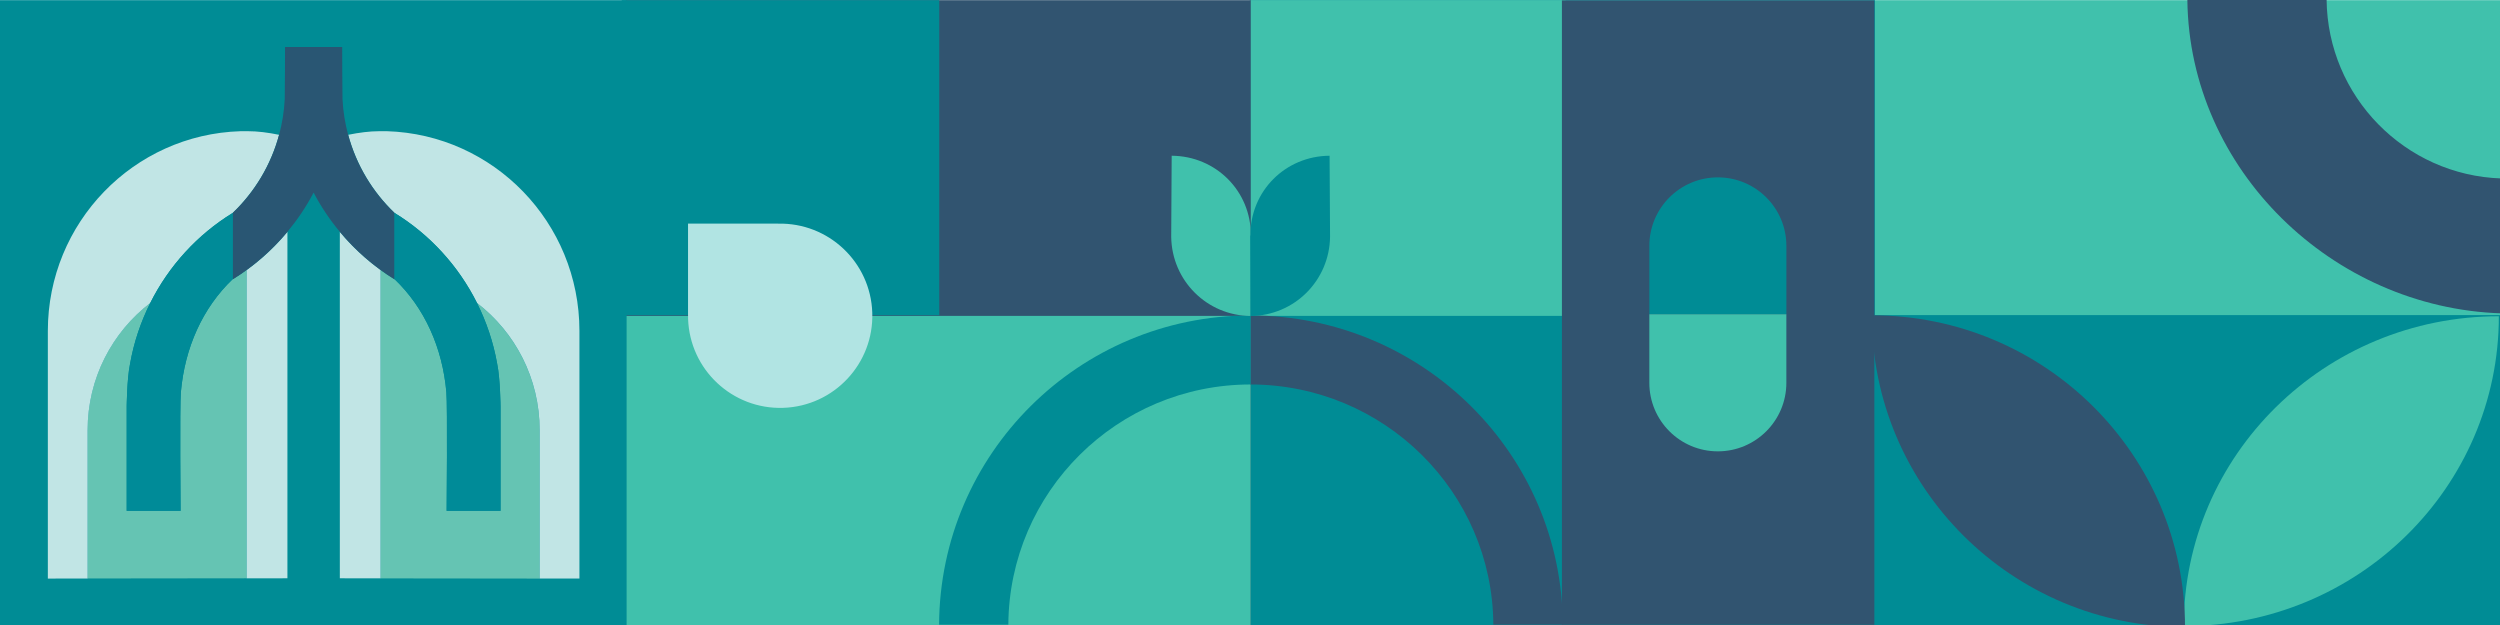
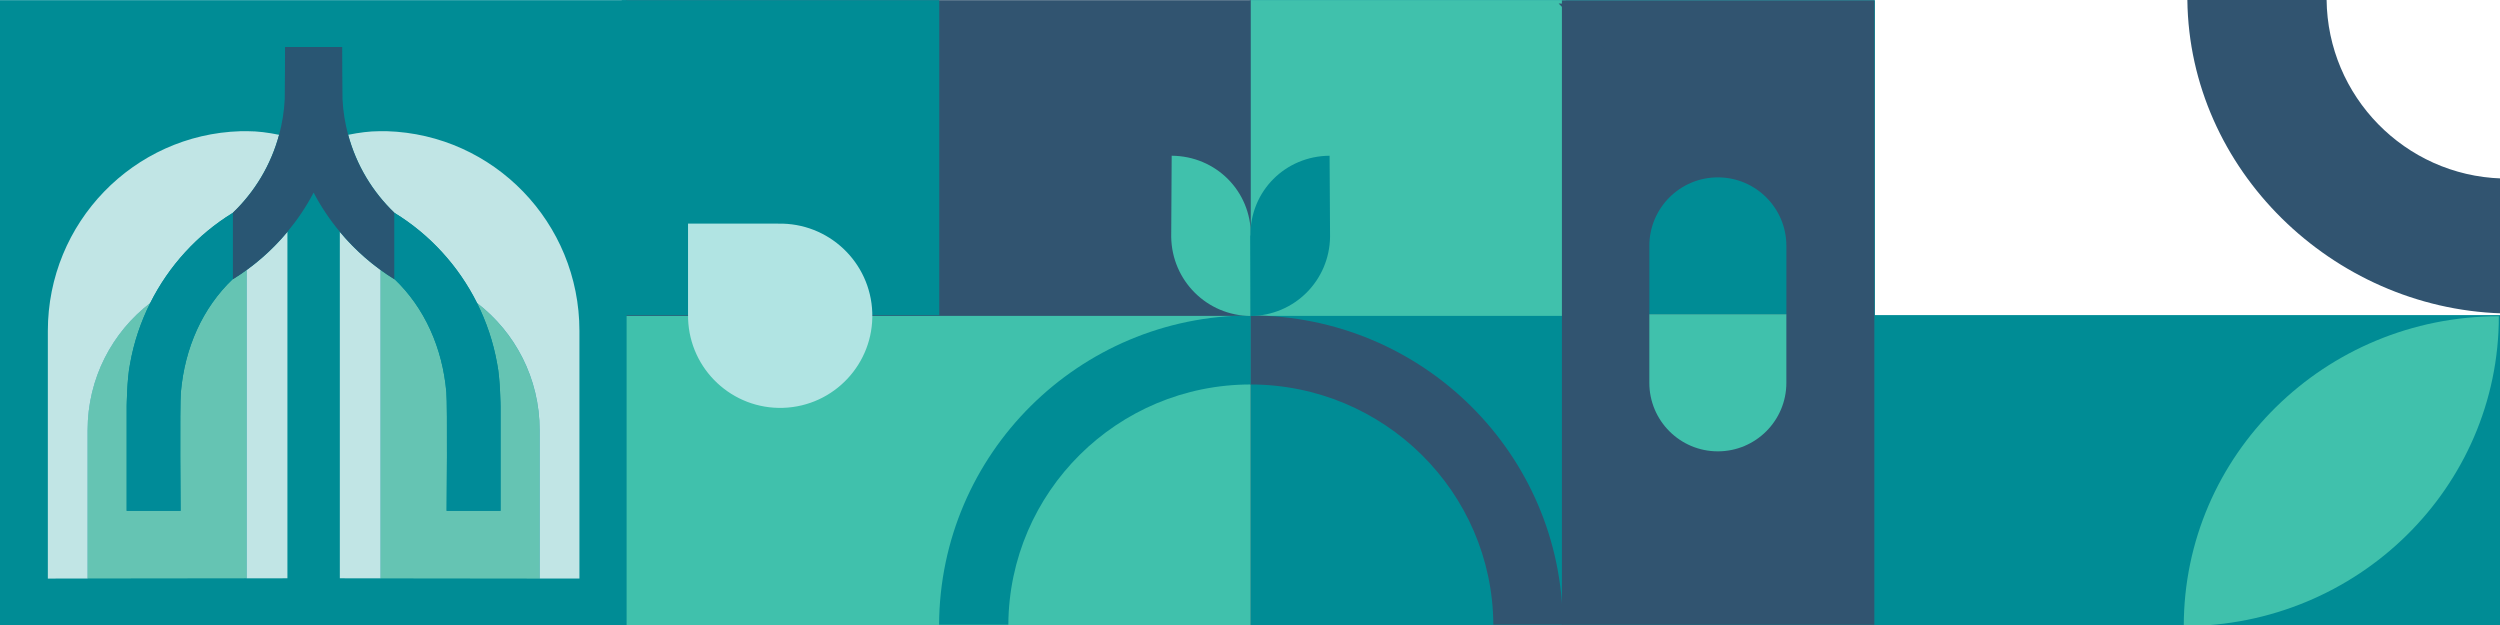
<svg xmlns="http://www.w3.org/2000/svg" id="Layer_1" viewBox="0 0 1320 330">
  <defs>
    <style>.cls-1{fill:#008c95;}.cls-2{fill:#008b98;}.cls-3{fill:#65c4b3;}.cls-4{fill:#c1e5e5;}.cls-5{fill:#b1e4e3;}.cls-6{fill:#40c1ac;}.cls-7{fill:#295673;}.cls-8{fill:#315470;}</style>
  </defs>
-   <rect class="cls-6" x="989.53" y=".08" width="330.76" height="329.94" transform="translate(2309.81 330.11) rotate(-180)" />
  <rect class="cls-1" x="659.89" y=".08" width="330.07" height="329.94" transform="translate(1649.85 330.11) rotate(-180)" />
  <rect class="cls-6" x="660.07" y=".08" width="166.55" height="166.69" transform="translate(1486.7 166.86) rotate(-180)" />
  <rect class="cls-1" x="989.53" y="166.37" width="330.49" height="164.97" transform="translate(2309.55 497.71) rotate(-180)" />
  <rect class="cls-8" x="742.34" y="82.57" width="329.68" height="164.97" transform="translate(742.12 1072.23) rotate(-90)" />
  <rect class="cls-8" x="330.46" y=".08" width="329.94" height="329.94" transform="translate(990.85 330.11) rotate(-180)" />
  <rect class="cls-6" x="330.46" y="166.8" width="329.88" height="163.65" transform="translate(990.79 497.24) rotate(-180)" />
  <rect class="cls-1" x="328.27" y=".08" width="167.66" height="166.36" transform="translate(824.2 166.53) rotate(-180)" />
  <rect class="cls-1" x="-.35" y=".08" width="331.2" height="329.94" />
  <path class="cls-3" d="m251.86,159.98c4.99,9.97,8.64,20.74,10.65,32.1,1.66,7.88,1.79,23.15,1.78,22.51v.16s0,55,0,55h-28.47s.49-55.42-.14-62.63c-2.03-23.43-11.47-44.56-27.37-59.73v.12c-2.46-1.5-4.82-3.13-7.15-4.81-.07,0-.14,0-.22,0v162.69l83.99.1v-78.34c0-27.39-12.98-51.72-33.07-67.14" />
  <path class="cls-3" d="m130.24,142.68c-.07,0-.14,0-.21,0-2.33,1.68-4.7,3.3-7.16,4.81v-.12c-15.9,15.17-25.33,36.3-27.37,59.73-.63,7.21-.14,62.62-.14,62.62h-28.47v-55.15c-.01.64.12-14.63,1.78-22.51,2-11.35,5.66-22.12,10.65-32.1-20.1,15.43-33.07,39.76-33.07,67.14v78.34l83.99-.1v-162.69Z" />
  <path class="cls-4" d="m179.43,122.41v182.93s21.51.03,21.51.03v-162.69c.07,0,.14,0,.22,0-8.07-5.82-15.38-12.63-21.73-20.28" />
  <path class="cls-4" d="m204.21,69.28s-3.44,0-4.08,0c-4.83,0-10.58.72-16.3,1.9,4.3,15.98,12.89,30.17,24.49,41.24,18.59,11.41,33.72,27.91,43.55,47.56,20.1,15.43,33.07,39.76,33.07,67.14v78.34l21,.02v-130.73c0-57.2-45.25-103.74-101.72-105.48" />
  <path class="cls-4" d="m130.24,305.37l21.52-.03V122.41c-6.36,7.65-13.67,14.46-21.73,20.28.07,0,.14,0,.21,0v162.69Z" />
  <path class="cls-4" d="m131.06,69.28h-4.08c-56.47,1.74-101.72,48.28-101.72,105.47v130.74l21-.03v-78.34c0-27.39,12.98-51.72,33.07-67.14,9.84-19.65,24.96-36.16,43.55-47.56,11.6-11.07,20.19-25.27,24.49-41.24-5.72-1.18-11.47-1.91-16.31-1.9" />
  <path class="cls-7" d="m183.82,71.18c-1.62-6.01-2.65-12.26-2.97-18.71-.11-1.85-.17-27.66-.17-27.66h-30.18s-.05,25.81-.17,27.66c-.33,6.45-1.35,12.7-2.97,18.71-4.3,15.97-12.89,30.17-24.49,41.24v35.07c10.96-6.72,20.69-15.23,28.88-25.09,5.29-6.37,9.96-13.29,13.84-20.7,3.88,7.41,8.54,14.33,13.84,20.7,8.19,9.86,17.92,18.36,28.88,25.09v-35.07c-11.59-11.07-20.18-25.27-24.49-41.24" />
  <path class="cls-2" d="m264.29,214.58c0,.64-.13-14.63-1.78-22.51-2-11.35-5.66-22.12-10.65-32.1-9.83-19.65-24.96-36.16-43.55-47.56v34.96c15.9,15.17,25.33,36.3,27.37,59.73.63,7.21.14,62.62.14,62.62h28.47v-55.15Z" />
  <path class="cls-2" d="m79.32,159.98c-4.99,9.97-8.64,20.74-10.65,32.1-1.66,7.88-1.79,23.15-1.78,22.51v.16s0,54.99,0,54.99h28.47s-.49-55.41.14-62.62c2.03-23.43,11.47-44.56,27.37-59.73v-34.96c-18.59,11.41-33.72,27.91-43.55,47.56" />
  <path class="cls-6" d="m1319.39,166.98h0c-91.88,0-166.36,73.25-166.36,163.62h0s0,0,0,0c91.88,0,166.36-73.25,166.36-163.62Z" />
-   <path class="cls-8" d="m988.33,166.48h0c0,90.91,74.03,164.61,165.36,164.61h0c0-90.91-74.03-164.61-165.36-164.61Z" />
+   <path class="cls-8" d="m988.33,166.48h0h0c0-90.91-74.03-164.61-165.36-164.61Z" />
  <path class="cls-5" d="m410.84,118.08l.02-.02h-47.58v48.25h.01c0,.67,0,1.35.02,2.03.9,26.85,23.4,47.9,50.25,47,26.86-.9,47.9-23.39,47-50.25-.89-26.68-23.1-47.61-49.72-47Z" />
  <path class="cls-8" d="m660.43,166.54c-.1,0-.19,0-.29,0h0v36.46c70.63,0,127.93,56.72,128.35,126.84h36.68c-.43-90.16-73.99-163.14-164.75-163.29Z" />
  <path class="cls-1" d="m660.05,166.54c.1,0,.19,0,.29,0h0v36.46c-70.4,0-127.51,56.72-127.94,126.84h-36.56s0,0,0,0c.42-90.16,73.75-163.14,164.21-163.29Z" />
  <path class="cls-1" d="m870.85,129.83c0-19.98,16.2-36.18,36.18-36.18h0c19.98,0,36.18,16.2,36.18,36.18v36.13h-72.35v-36.13Z" />
  <path class="cls-6" d="m907.03,238.31h0c-19.98,0-36.18-16.2-36.18-36.18v-36.13s0-.05,0-.05h72.35v.05s0,36.13,0,36.13c0,19.98-16.2,36.18-36.18,36.18Z" />
  <path class="cls-8" d="m1320.66,165.45s.02,0,.03,0v-71.23c-50.87-1.66-91.72-43.28-92.25-94.43l-73.49-.03h-.02c0,.1,0,.2,0,.3,1.07,89.6,76.58,162.48,165.72,165.39Z" />
  <path class="cls-6" d="m660.46,124.34c.1-23.56-18.57-41.97-41.81-42.11l-.25,42.78c.29,23.07,18.8,41.69,42.06,41.83l.13-42.44s-.13-.04-.13-.06Z" />
  <path class="cls-1" d="m660.21,124.34c-.1-23.56,18.57-41.97,41.81-42.11l.25,42.78c-.29,23.07-18.8,41.69-42.06,41.83l-.13-42.44s.13-.04.13-.06Z" />
</svg>